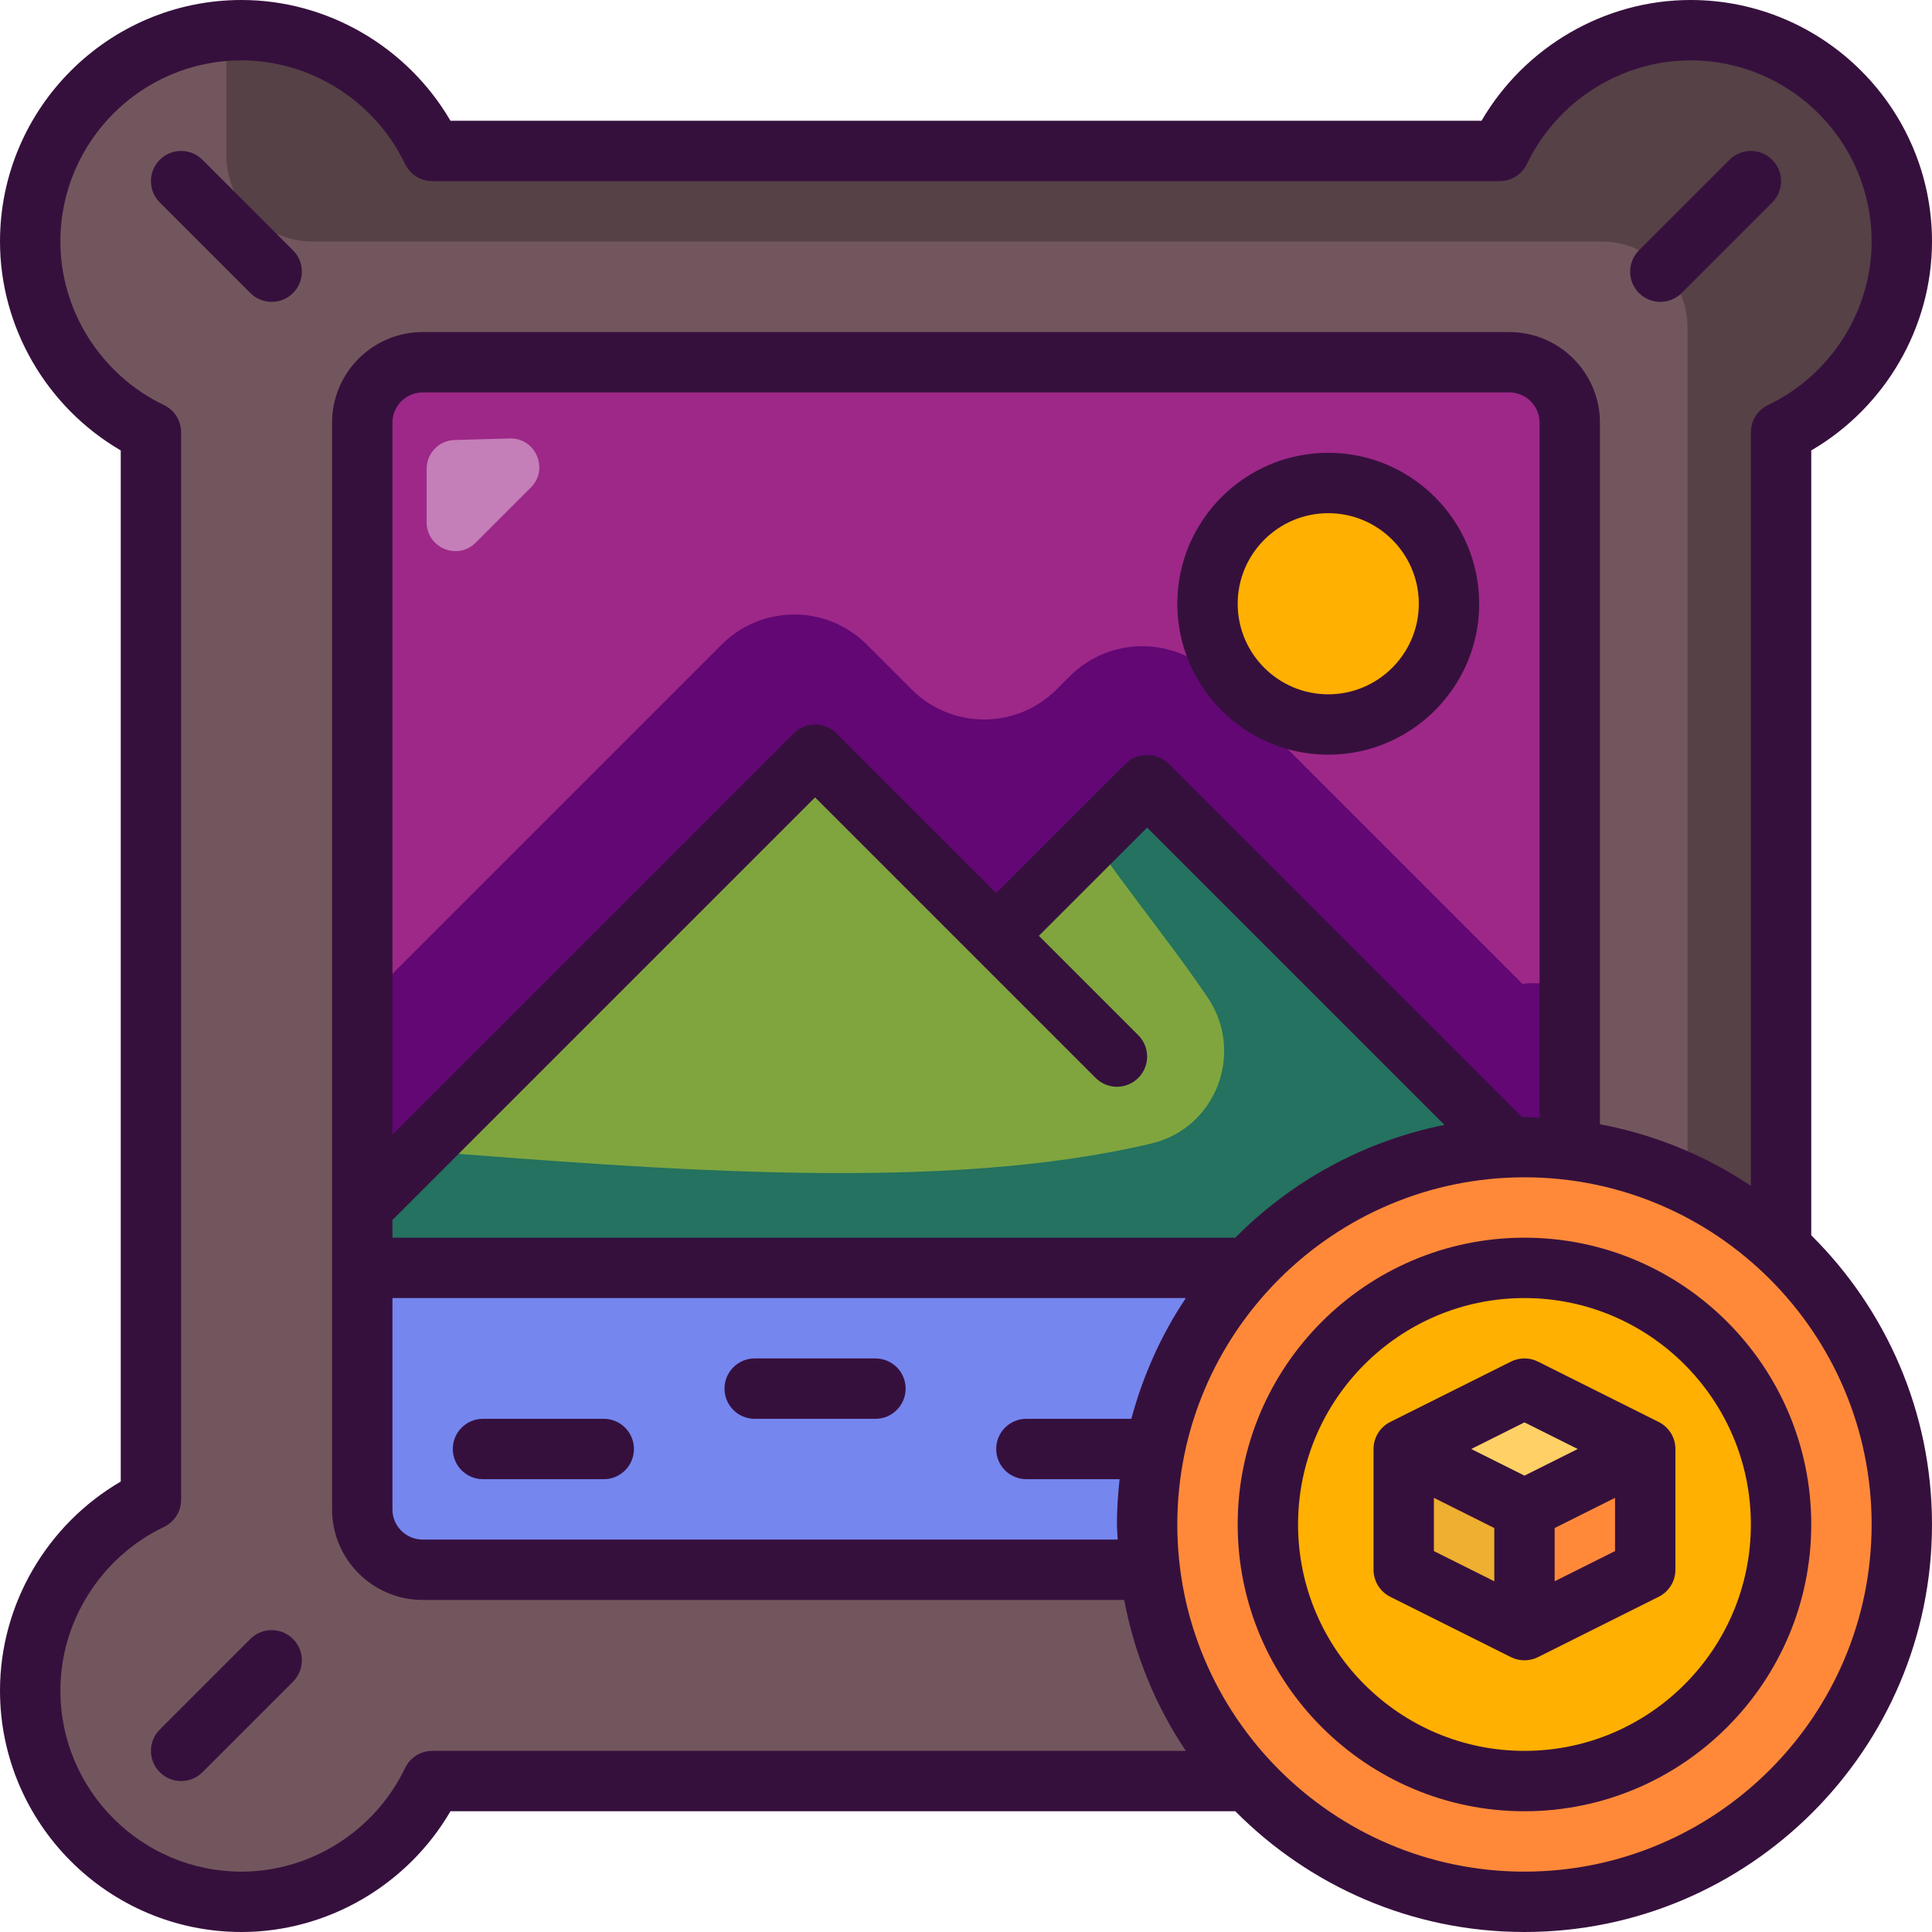
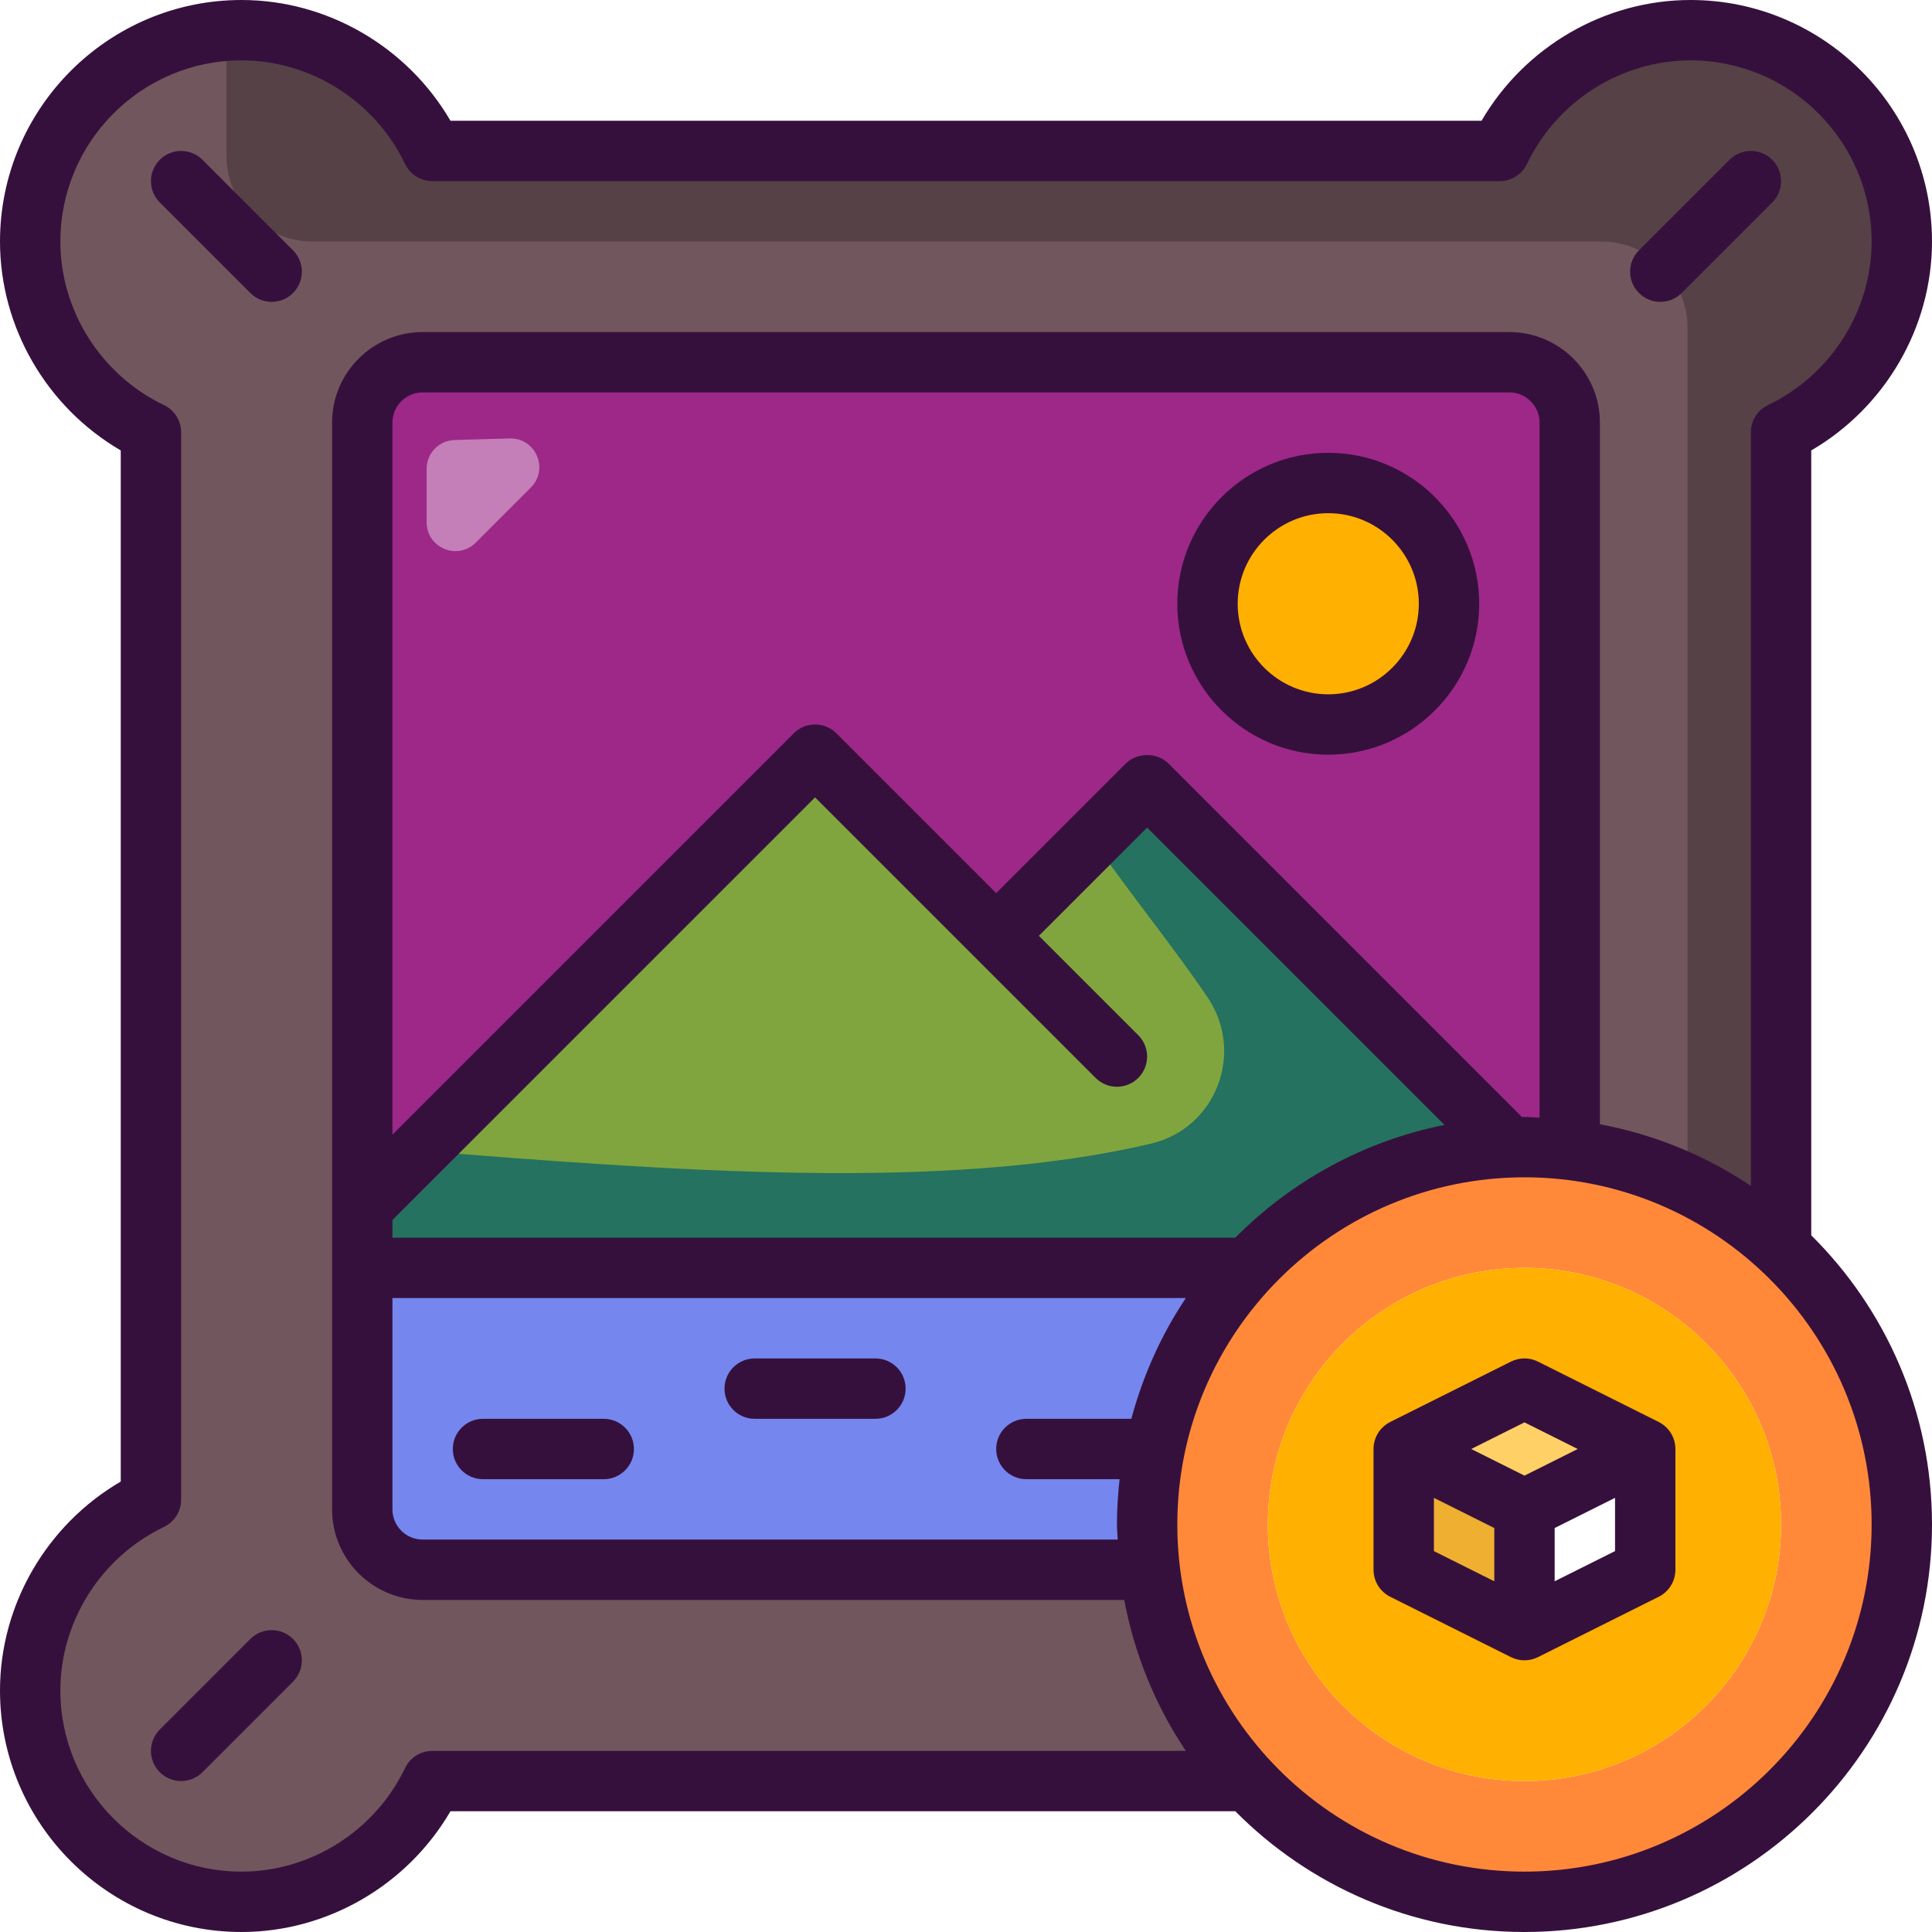
<svg xmlns="http://www.w3.org/2000/svg" id="color_line" height="512" viewBox="0 0 64 64" width="512">
  <path d="m63 8c0 2.79-1.64 5.19-4 6.32v27.02c-1.89-1.76-4.31-2.93-7-3.25v-24.09c0-1.1-.9-2-2-2h-36c-1.1 0-2 .9-2 2v26 2 8c0 1.1.9 2 2 2h24.09c.32 2.69 1.49 5.11 3.25 7h-27.02c-1.13 2.36-3.53 4-6.32 4-3.87 0-7-3.13-7-7 0-2.79 1.64-5.19 4-6.32v-35.36c-2.36-1.13-4-3.53-4-6.32 0-3.87 3.13-7 7-7 2.79 0 5.19 1.64 6.32 4h35.36c1.13-2.36 3.53-4 6.32-4 3.87 0 7 3.13 7 7z" fill="#72565d" />
  <path d="m62.939 7.066c.413 3.18-1.32 5.999-3.939 7.254v27.02c-.92-.85-1.96-1.57-3.1-2.11v-28.378c0-1.575-1.277-2.852-2.852-2.852h-42.696c-1.575 0-2.852-1.277-2.852-2.852v-4.118l.013-.013c2.995-.204 5.612 1.487 6.807 3.983h35.36c1.254-2.62 4.073-4.352 7.254-3.939 3.085.4 5.605 2.92 6.005 6.005z" fill="#564146" />
  <path d="m52 14v24.09c-.49-.06-.99-.09-1.5-.09-.16 0-.32 0-.48.02l-12.02-12.02-5 5-6-6-15 15v-26c0-1.1.9-2 2-2h36c1.1 0 2 .9 2 2z" fill="#9d2888" />
-   <path d="m52 32.62v5.47c-.49-.06-.99-.09-1.5-.09-.16 0-.32 0-.48.02l-12.02-12.02-5 5-6-6-15 15v-6.74l11.908-11.908c1.327-1.327 3.478-1.327 4.804 0l1.486 1.486c1.327 1.327 3.478 1.327 4.804 0l.436-.436c1.327-1.327 3.478-1.327 4.804 0l10.188 10.188c.16-.02.33-.02.5-.02.36 0 .72.01 1.07.05z" fill="#620774" />
  <path d="m59 41.34c2.46 2.28 4 5.54 4 9.16 0 6.9-5.6 12.5-12.5 12.5-3.62 0-6.88-1.54-9.16-4-1.76-1.89-2.93-4.31-3.25-7-.06-.49-.09-.99-.09-1.5 0-3.28 1.27-6.27 3.34-8.5 2.17-2.35 5.25-3.86 8.68-3.98.16-.02.32-.02.48-.02.51 0 1.01.03 1.5.09 2.69.32 5.11 1.49 7 3.25zm0 9.16c0-4.69-3.81-8.5-8.5-8.5s-8.5 3.81-8.5 8.5 3.81 8.5 8.5 8.5 8.5-3.81 8.5-8.5z" fill="#ff8939" />
  <path d="m50.5 42c4.69 0 8.5 3.81 8.5 8.5s-3.81 8.5-8.5 8.5-8.5-3.81-8.5-8.5 3.81-8.5 8.5-8.5zm4 10v-4l-4-2-4 2v4l4 2z" fill="#ffb000" />
-   <path d="m54.5 48v4l-4 2v-4z" fill="#ff8939" />
+   <path d="m54.5 48l-4 2v-4z" fill="#ff8939" />
  <path d="m54.5 48-4 2-4-2 4-2z" fill="#ffd066" />
  <path d="m50.5 50v4l-4-2v-4z" fill="#efaf30" />
  <path d="m33 31 5-5 12.02 12.02c-3.43.12-6.51 1.63-8.68 3.98h-29.34v-2l15-15z" fill="#80a53f" />
  <path d="m38 26-1.813 1.813c1.292 1.854 2.781 3.679 3.828 5.245 1.22 1.826.263 4.314-1.873 4.822-6.872 1.632-16.108.874-24.262.241l-1.88 1.879v2h29.34c2.17-2.35 5.25-3.86 8.68-3.98z" fill="#24725f" />
  <circle cx="44" cy="20" fill="#ffb000" r="4" />
  <path d="m12 42h29.34c-2.07 2.23-3.34 5.22-3.34 8.5 0 .51.03 1.01.09 1.5h-24.09c-1.1 0-2-.9-2-2z" fill="#7586ef" />
  <path d="m14.133 15.528v1.774c0 .849 1.026 1.274 1.626.674l1.826-1.826c.609-.609.161-1.65-.701-1.626l-1.826.052c-.514.014-.925.436-.925.952z" fill="#c47eb8" />
  <g fill="#36103d">
    <path d="m44 15c-2.757 0-5 2.243-5 5s2.243 5 5 5 5-2.243 5-5-2.243-5-5-5zm0 8c-1.654 0-3-1.346-3-3s1.346-3 3-3 3 1.346 3 3-1.346 3-3 3z" />
    <path d="m64 8c0-4.411-3.589-8-8-8-2.845 0-5.495 1.551-6.922 4h-34.156c-1.427-2.449-4.077-4-6.922-4-4.411 0-8 3.589-8 8 0 2.845 1.551 5.495 4 6.921v34.158c-2.449 1.426-4 4.076-4 6.921 0 4.411 3.589 8 8 8 2.845 0 5.495-1.551 6.922-4h25.999c2.448 2.468 5.837 4 9.579 4 7.444 0 13.5-6.056 13.5-13.5 0-3.742-1.532-7.132-4-9.579v-26c2.449-1.426 4-4.076 4-6.921zm-2 42.5c0 6.341-5.159 11.5-11.5 11.5s-11.5-5.159-11.5-11.5 5.159-11.5 11.5-11.5 11.5 5.159 11.5 11.5zm-11-13.475c-.167-.006-.331-.025-.5-.025-.028 0-.055.004-.082.004l-11.711-11.711c-.375-.375-1.039-.375-1.414 0l-4.293 4.293-5.293-5.293c-.391-.391-1.023-.391-1.414 0l-13.293 13.293v-23.586c0-.551.448-1 1-1h36c.552 0 1 .449 1 1zm-10.079 3.975h-27.921v-.586l14-14 9.293 9.293c.391.391 1.023.391 1.414 0s.391-1.023 0-1.414l-3.293-3.293 3.586-3.586 9.85 9.85c-2.68.536-5.075 1.866-6.929 3.736zm-27.921 2h26.283c-.811 1.209-1.418 2.559-1.806 4h-3.477c-.553 0-1 .448-1 1s.447 1 1 1h3.088c-.054.493-.088.992-.088 1.5 0 .169.019.333.025.5h-23.025c-.552 0-1-.449-1-1zm40-5.758v-23.242c0-1.654-1.346-3-3-3h-36c-1.654 0-3 1.346-3 3v36c0 1.654 1.346 3 3 3h23.241c.343 1.821 1.045 3.515 2.041 5h-24.962c-.385 0-.735.221-.902.568-.998 2.085-3.125 3.432-5.418 3.432-3.309 0-6-2.691-6-6 0-2.293 1.347-4.42 3.432-5.418.347-.166.568-.517.568-.902v-35.36c0-.385-.221-.736-.568-.902-2.085-.998-3.432-3.125-3.432-5.418 0-3.309 2.691-6 6-6 2.293 0 4.42 1.347 5.418 3.432.167.347.518.568.902.568h35.36c.385 0 .735-.221.902-.568.998-2.085 3.125-3.432 5.418-3.432 3.309 0 6 2.691 6 6 0 2.293-1.347 4.42-3.432 5.418-.347.166-.568.517-.568.902v24.963c-1.485-.996-3.179-1.699-5-2.041z" />
    <path d="m16 49h4c.553 0 1-.448 1-1s-.447-1-1-1h-4c-.553 0-1 .448-1 1s.447 1 1 1z" />
    <path d="m25 47h4c.553 0 1-.448 1-1s-.447-1-1-1h-4c-.553 0-1 .448-1 1s.447 1 1 1z" />
    <path d="m6.707 5.293c-.391-.391-1.023-.391-1.414 0s-.391 1.023 0 1.414l3 3c.195.195.451.293.707.293s.512-.098.707-.293c.391-.391.391-1.023 0-1.414z" />
    <path d="m58.707 5.293c-.391-.391-1.023-.391-1.414 0l-3 3c-.391.391-.391 1.023 0 1.414.195.195.451.293.707.293s.512-.098.707-.293l3-3c.391-.391.391-1.023 0-1.414z" />
    <path d="m8.293 54.293-3 3c-.391.391-.391 1.023 0 1.414.195.195.451.293.707.293s.512-.098.707-.293l3-3c.391-.391.391-1.023 0-1.414s-1.023-.391-1.414 0z" />
    <path d="m54.947 47.105-4-2c-.281-.141-.613-.141-.895 0l-4 2c-.338.17-.552.516-.552.895v4c0 .379.214.725.553.895l4 2c.14.07.294.105.447.105s.307-.035.447-.105l4-2c.339-.17.553-.516.553-.895v-4c0-.379-.214-.725-.553-.895zm-4.447.013 1.764.882-1.764.882-1.764-.882zm-3 2.5 2 1v1.764l-2-1zm4 2.764v-1.764l2-1v1.764z" />
-     <path d="m50.5 41c-5.238 0-9.5 4.262-9.5 9.5s4.262 9.5 9.5 9.5 9.5-4.262 9.5-9.5-4.262-9.5-9.5-9.5zm0 17c-4.136 0-7.5-3.364-7.5-7.5s3.364-7.5 7.5-7.5 7.5 3.364 7.5 7.5-3.364 7.5-7.5 7.5z" />
  </g>
</svg>